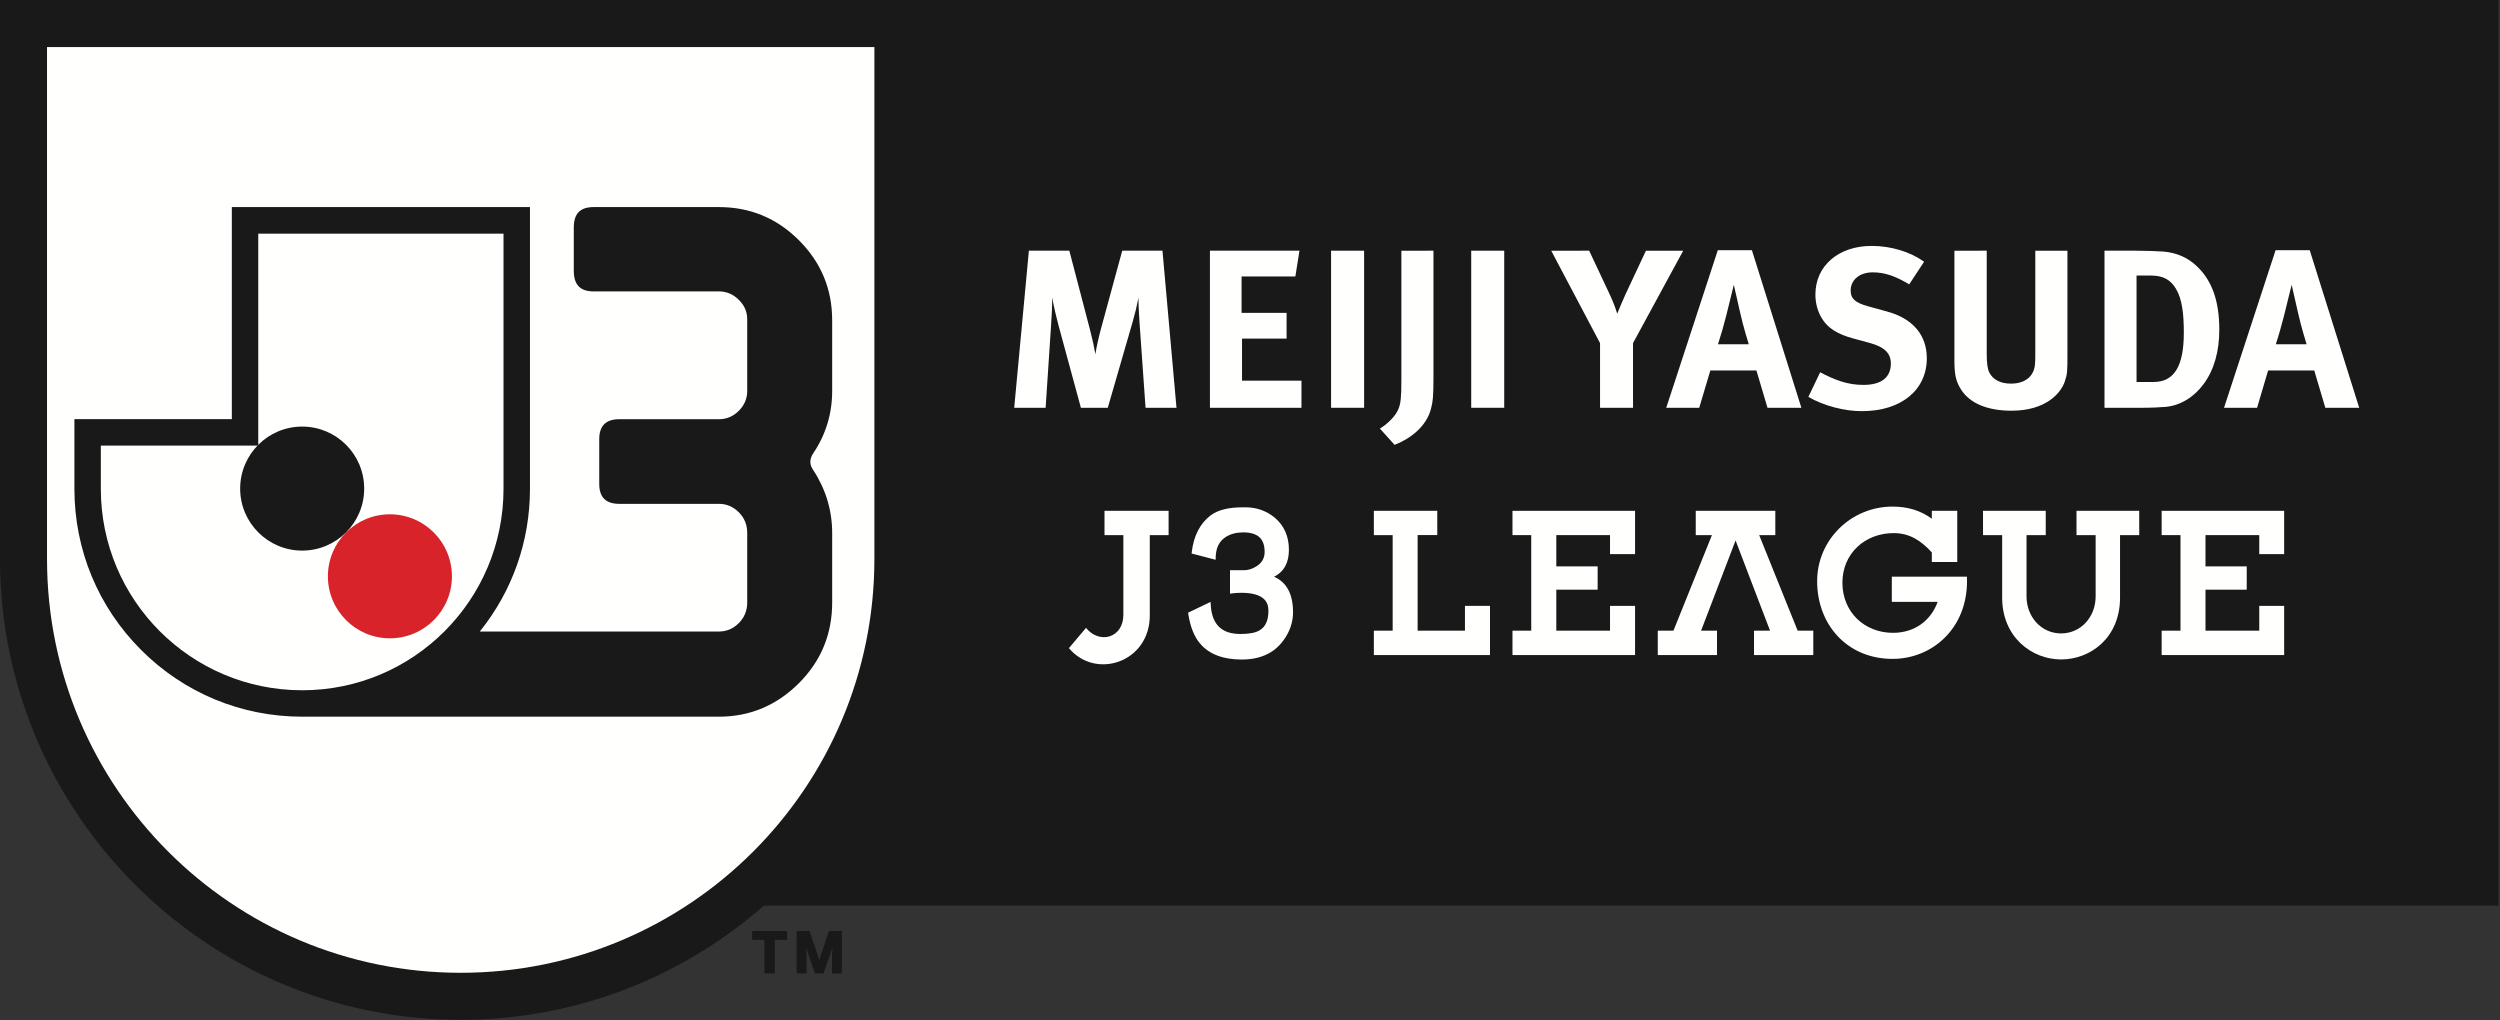
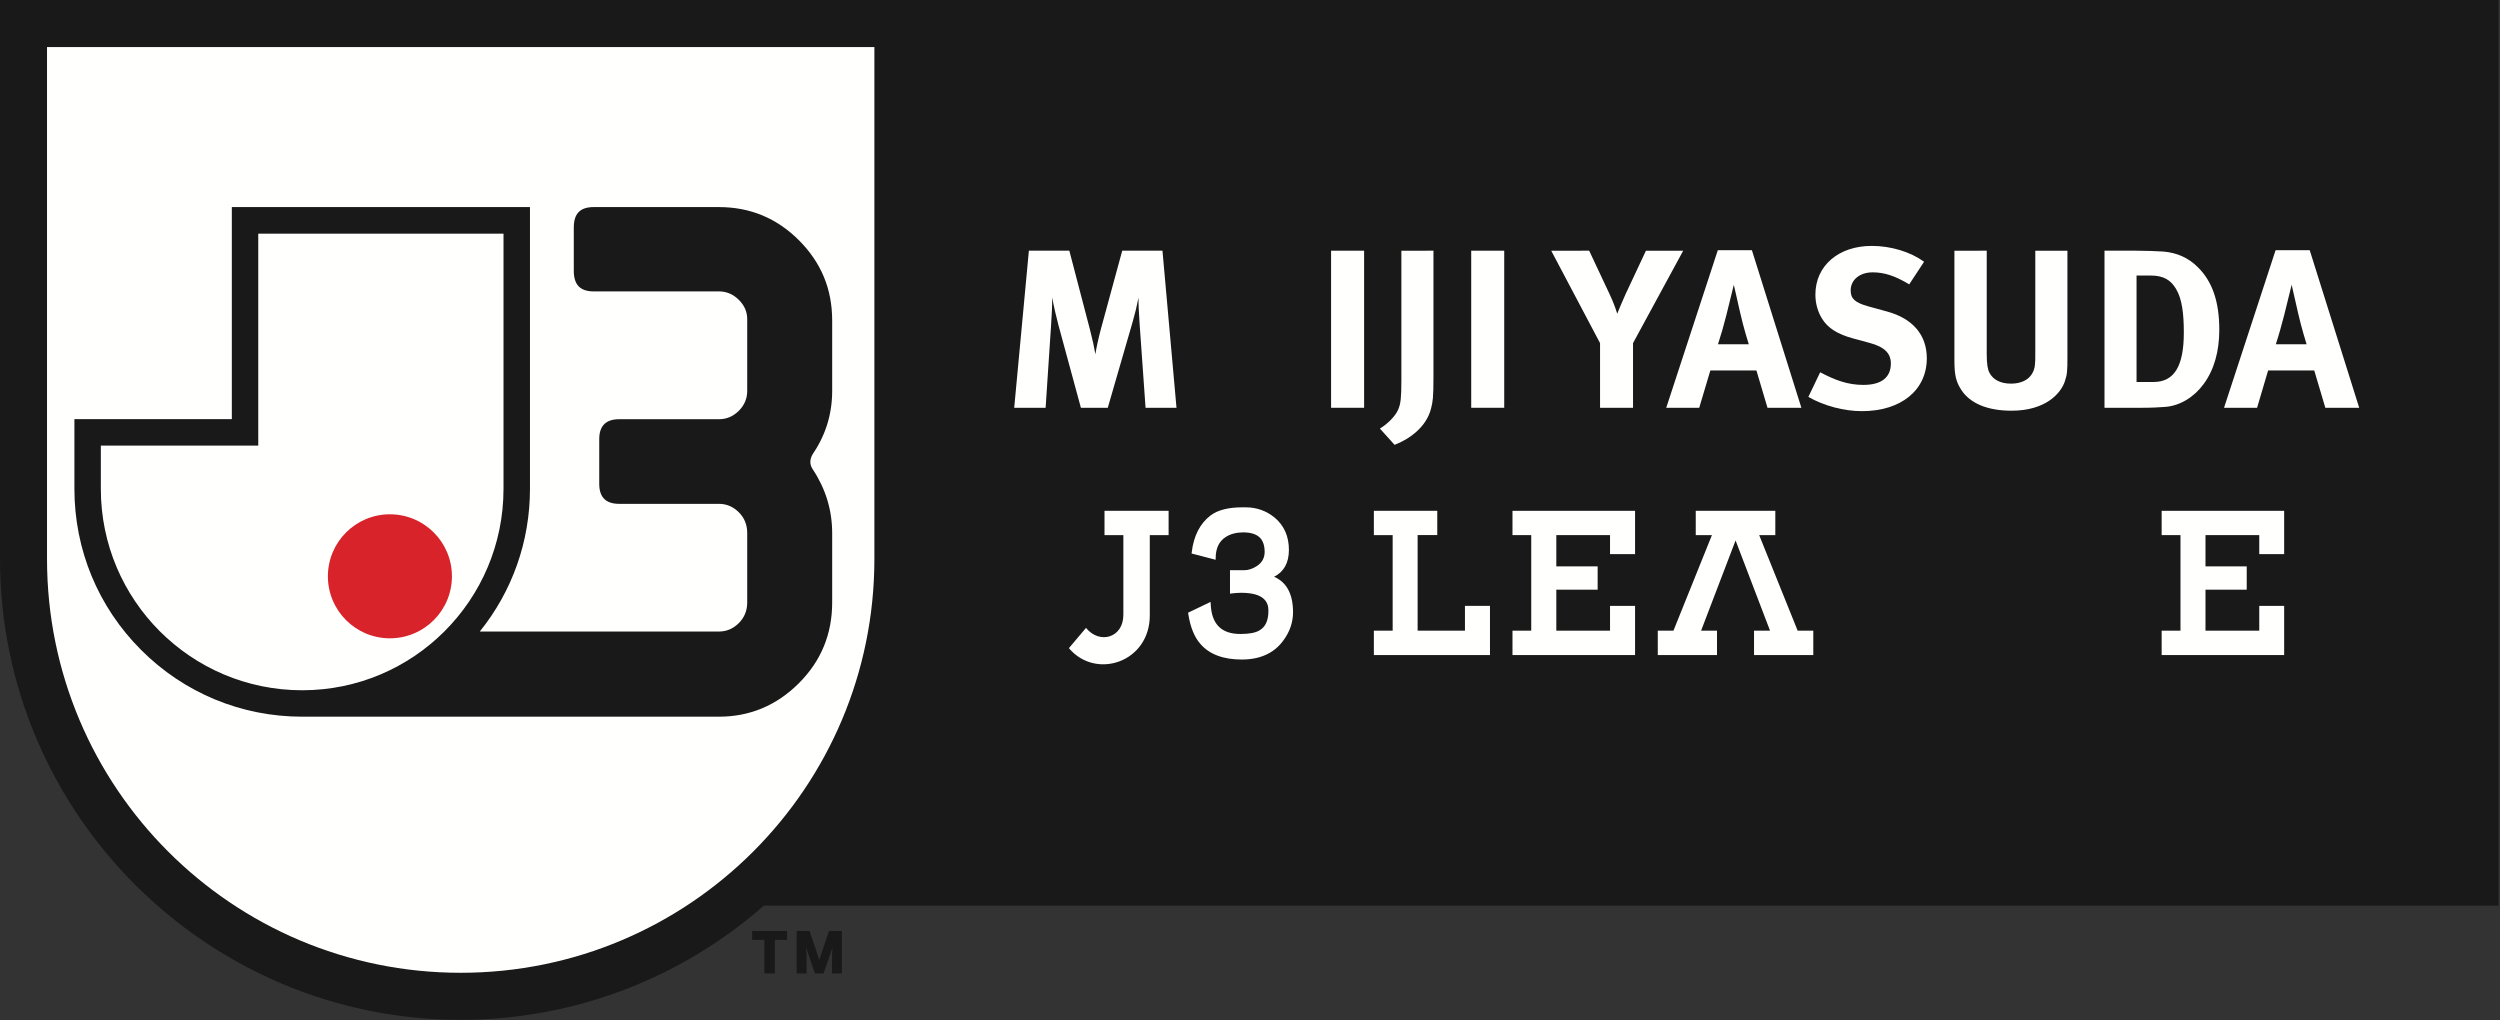
<svg xmlns="http://www.w3.org/2000/svg" clip-rule="evenodd" fill-rule="evenodd" stroke-linejoin="round" stroke-miterlimit="2" viewBox="100 126.531 360 146.939">
  <rect x="100" y="126.531" width="360" height="146.939" fill="#333333" stroke="none" />
  <g transform="matrix(.727 0 0 .727 99.964 126.531)">
    <path d="m.05 0v110.727c0 50.327 40.934 91.273 91.247 91.273 22.977 0 43.998-8.543 60.057-22.612h343.596v-179.388z" fill="#1a1919" />
    <path d="m163.156 192.817 1.367-3.885.457-1.359s-.124.876-.124 1.475v3.769h1.949v-8.419h-2.538s-1.885 5.457-1.945 5.756c-.038-.299-1.931-5.756-1.931-5.756h-2.547v8.419h1.966v-3.769c0-.599-.128-1.475-.128-1.475l.448 1.359 1.342 3.885z" fill="#1a1919" />
    <path d="m155.954 184.399v1.769h-2.423v6.65h-2.08v-6.65h-2.423v-1.769z" fill="#1a1919" />
    <path d="m173.243 110.727c0 45.263-36.694 81.957-81.944 81.957-45.254 0-81.936-36.694-81.936-81.957v-101.41h163.88z" fill="#fffffe" />
    <path d="m164.883 77.431v-13.949c0-6.261-2.201-11.505-6.594-15.899-4.402-4.397-9.683-6.564-15.841-6.564h-24.802c-2.731 0-3.944 1.338-3.944 4.064v8.547c0 2.727 1.213 4.09 3.944 4.09h24.802c1.513 0 2.824.56 3.94 1.667 1.111 1.111 1.666 2.338 1.666 3.855v14.189c0 1.513-.555 2.829-1.666 3.94-1.116 1.115-2.427 1.667-3.94 1.667h-19.764c-2.628 0-3.94 1.316-3.94 3.94v8.881c0 2.632 1.312 3.94 3.94 3.94h19.764c1.513 0 2.824.56 3.94 1.671 1.111 1.111 1.666 2.475 1.666 4.09v13.774c0 1.611-.555 2.979-1.666 4.09-1.116 1.111-2.427 1.667-3.94 1.667h-47.365c6.435-7.988 9.94-17.851 9.94-28.258v-55.814h-59.053v42.006h-31.182v13.808c0 12.052 4.692 23.386 13.218 31.912 8.52 8.522 19.849 13.214 31.904 13.214h82.538c6.158 0 11.439-2.239 15.841-6.633 4.393-4.393 6.594-9.727 6.594-15.992v-13.71c0-4.547-1.27-8.739-3.795-12.582-.705-1.008-.705-2.072 0-3.188 2.525-3.731 3.795-7.876 3.795-12.423z" fill="#1a1919" />
    <path d="m99.782 46.284h-48.578v41.98l-31.182-.004v8.572c0 22.031 17.858 39.891 39.882 39.891 22.025 0 39.878-17.86 39.878-39.891z" fill="#fffffe" />
    <path d="m77.279 101.868c-6.782 0-12.282 5.5-12.282 12.282 0 6.787 5.5 12.283 12.282 12.283 6.781 0 12.285-5.496 12.285-12.283 0-6.782-5.504-12.282-12.285-12.282z" fill="#d8232a" />
-     <path d="m59.904 84.495c-6.782 0-12.286 5.5-12.286 12.283 0 6.782 5.504 12.282 12.286 12.282 6.777 0 12.281-5.5 12.281-12.282 0-6.783-5.504-12.283-12.281-12.283z" fill="#1a1919" />
    <g fill="#fffffe">
      <path d="m252.415 114.242c1.923-.974 2.935-2.735 2.935-5.333 0-2.65-.939-4.8-2.815-6.377-1.65-1.354-3.581-2.042-5.752-2.042h-.667c-2.747 0-4.85.534-6.252 1.581-2.11 1.598-3.38 4.056-3.76 7.295l-.03.269 4.769 1.244v-.393c.021-1.936.688-3.291 2.025-4.142.924-.585 2.081-.893 3.44-.893 1.492 0 2.603.355 3.304 1.052.619.632.931 1.581.931 2.812 0 1.239-.53 2.175-1.653 2.872-.795.5-1.607.76-2.402.76h-2.808v4.65l.355-.055c.569-.082 1.218-.124 1.897-.124 2.154 0 3.68.436 4.509 1.273.577.569.85 1.308.85 2.27 0 1.931-.572 3.209-1.76 3.893-.782.487-2.047.722-3.782.722-3.769 0-5.705-1.923-5.889-5.885l-.026-.47-4.452 2.137.03.235c.397 2.581 1.2 4.582 2.388 5.932 1.761 2.064 4.526 3.111 8.205 3.111 3.65 0 6.41-1.261 8.229-3.757 1.28-1.718 1.932-3.615 1.932-5.602 0-3.607-1.268-5.953-3.751-7.035z" />
      <path d="m211.857 49.657 4.073 15.577c.581 2.24.799 3.308 1.081 4.924.273-1.616.628-3.223 1.119-5.06l4.205-15.441h7.97l2.778 31.112h-6.128l-1.175-16.607c-.129-1.962-.227-3.539-.227-5.193-.355 1.787-.619 2.902-1.154 4.786l-4.927 17.014h-5.324l-4.44-16.338c-.406-1.53-.936-3.723-1.244-5.509 0 1.834-.098 3.667-.23 5.594l-1.073 16.253h-6.222l2.906-31.112z" />
-       <path d="m257.438 49.657-.81 5.102h-10.654v7.214h8.914v5.09h-8.824v8.338h11.773v5.368h-18.131v-31.112z" />
      <path d="m263.703 49.657h6.542v31.113h-6.542z" />
      <path d="m283.981 49.657v25.065c0 4.034-.134 4.838-.454 6.09-.889 3.808-4.422 6.227-7.247 7.299l-2.906-3.222c1.606-.983 3.093-2.504 3.621-3.769.494-1.103.631-2.364.631-5.719v-25.744z" />
      <path d="m291.46 49.657h6.537v31.113h-6.537z" />
      <path d="m314.824 49.657 3.997 8.504c.798 1.701 1.205 2.821 1.558 3.979.359-.889.985-2.414 1.659-3.889l4.03-8.594h7.38l-9.94 18.304v12.808h-6.53v-12.808l-9.673-18.304z" />
      <path d="m340.304 49.559-10.216 31.211h6.534l2.205-7.394h9.123l2.196 7.394h6.709l-9.799-31.211zm.035 18.626c.674-2.061 1.081-3.535 1.659-5.77.583-2.338 1.477-6.004 1.477-6.004s.945 4.077 1.253 5.508c.666 3 1.709 6.266 1.709 6.266z" />
      <path d="m378.217 56.321c-2.828-1.696-4.927-2.376-7.255-2.376-2.547 0-4.343 1.483-4.343 3.586 0 1.611.856 2.414 3.442 3.137l3.76 1.034c5.11 1.389 7.88 4.654 7.88 9.265 0 6.308-5.103 10.471-12.849 10.471-3.53 0-7.472-1.026-10.613-2.817l2.338-4.88c2.899 1.525 5.414 2.5 8.555 2.5 3.573 0 5.449-1.47 5.449-4.248 0-2.017-1.291-3.265-4.068-4.03l-3.444-.936c-3.091-.851-5.012-2.064-6.136-3.936-.856-1.389-1.3-3.013-1.3-4.753 0-5.688 4.572-9.628 11.153-9.628 3.795 0 7.65 1.162 10.375 3.137z" />
      <path d="m393.569 49.657v20.454c0 1.923.176 3.047.535 3.718.725 1.384 2.199 2.158 4.255 2.158 2.727 0 4.471-1.346 4.749-3.633.083-.675.083-1.119.083-2.778v-19.919h6.364v20.949c0 2.958-.051 3.535-.495 4.881-.803 2.466-3.854 5.863-10.573 5.863-4.742 0-8.229-1.436-9.978-4.158-1.028-1.624-1.341-2.872-1.341-5.872v-21.663z" />
      <path d="m416.897 49.657v31.112h7.56c1.833 0 3.31-.085 4.49-.175 2.903-.227 5.676-1.932 7.552-4.483 2.111-2.821 3.136-6.535 3.136-10.787 0-5.598-1.384-9.582-4.252-12.402-1.876-1.881-4.167-2.864-6.798-3.094-1.262-.086-3.641-.171-5.423-.171zm6.348 4.924h2.871c2.472 0 3.899.894 4.924 2.603 1.26 2.051 1.568 5.09 1.568 8.719 0 6.585-1.879 9.76-5.992 9.76h-3.371z" />
      <path d="m450.785 49.559-10.213 31.211h6.547l2.187-7.394h9.135l2.197 7.394h6.709l-9.802-31.211zm.048 18.626c.669-2.061 1.068-3.535 1.654-5.77.581-2.338 1.482-6.004 1.482-6.004s.94 4.077 1.253 5.508c.671 3 1.704 6.266 1.704 6.266z" />
      <path d="m308.315 116.8v8.12h10.64v-4.91h4.957v9.74h-24.278v-4.83h3.714v-18.928h-3.714v-4.812h24.278v8.577h-4.957v-3.765h-10.64v6.193h8.186v4.615z" />
-       <path d="m382.696 109.424c-2.063-2.248-4.308-3.829-7.55-3.829-5.688 0-10.163 4.03-10.163 9.826 0 5.795 4.346 9.927 10.03 9.927 4.274 0 7.516-2.436 8.832-6.128h-9.075v-4.996h14.875c.013.453.02.688.02.91-.007 9.428-6.961 15.373-14.746 15.373-9.055 0-14.94-6.86-14.94-15.373 0-8.291 6.792-14.791 14.94-14.791 3.017 0 5.542.778 7.777 2.402v-1.569h5.037v10.146h-5.037z" />
      <path d="m351.694 101.178v4.812h-3.197l7.623 18.932h3.096v4.829h-11.739v-4.829h3.174l-6.827-17.872-6.833 17.872h3.154v4.829h-11.731v-4.829h3.103l7.623-18.932h-3.204v-4.812z" />
-       <path d="m408.297 130.619c-5.828 0-11.67-4.453-11.67-12.231v-12.398h-3.791v-4.812h12.423v4.812h-3.807v12.137c0 4.06 2.926 7.338 6.845 7.338 3.931 0 6.845-3.278 6.845-7.338v-12.137h-3.79v-4.812h12.423v4.812h-3.8v12.398c0 7.919-5.835 12.231-11.678 12.231z" />
      <path d="m436.9 116.8v8.12h10.651v-4.91h4.931v9.74h-24.265v-4.83h3.732v-18.928h-3.732v-4.812h24.265v8.577h-4.931v-3.765h-10.651v6.193h8.166v4.615z" />
      <path d="m284.736 101.178h-12.559v4.812h3.724v18.932h-3.724v4.829h23v-9.744h-4.957v4.915h-9.375v-18.932h3.891z" />
      <path d="m215.161 124.367-3.388 4.013c5.333 6.346 16.02 2.782 16.02-6.466v-15.924h3.727v-4.812h-12.696v4.812h3.735v15.735c.038 4.633-4.727 5.958-7.398 2.642z" />
    </g>
  </g>
</svg>